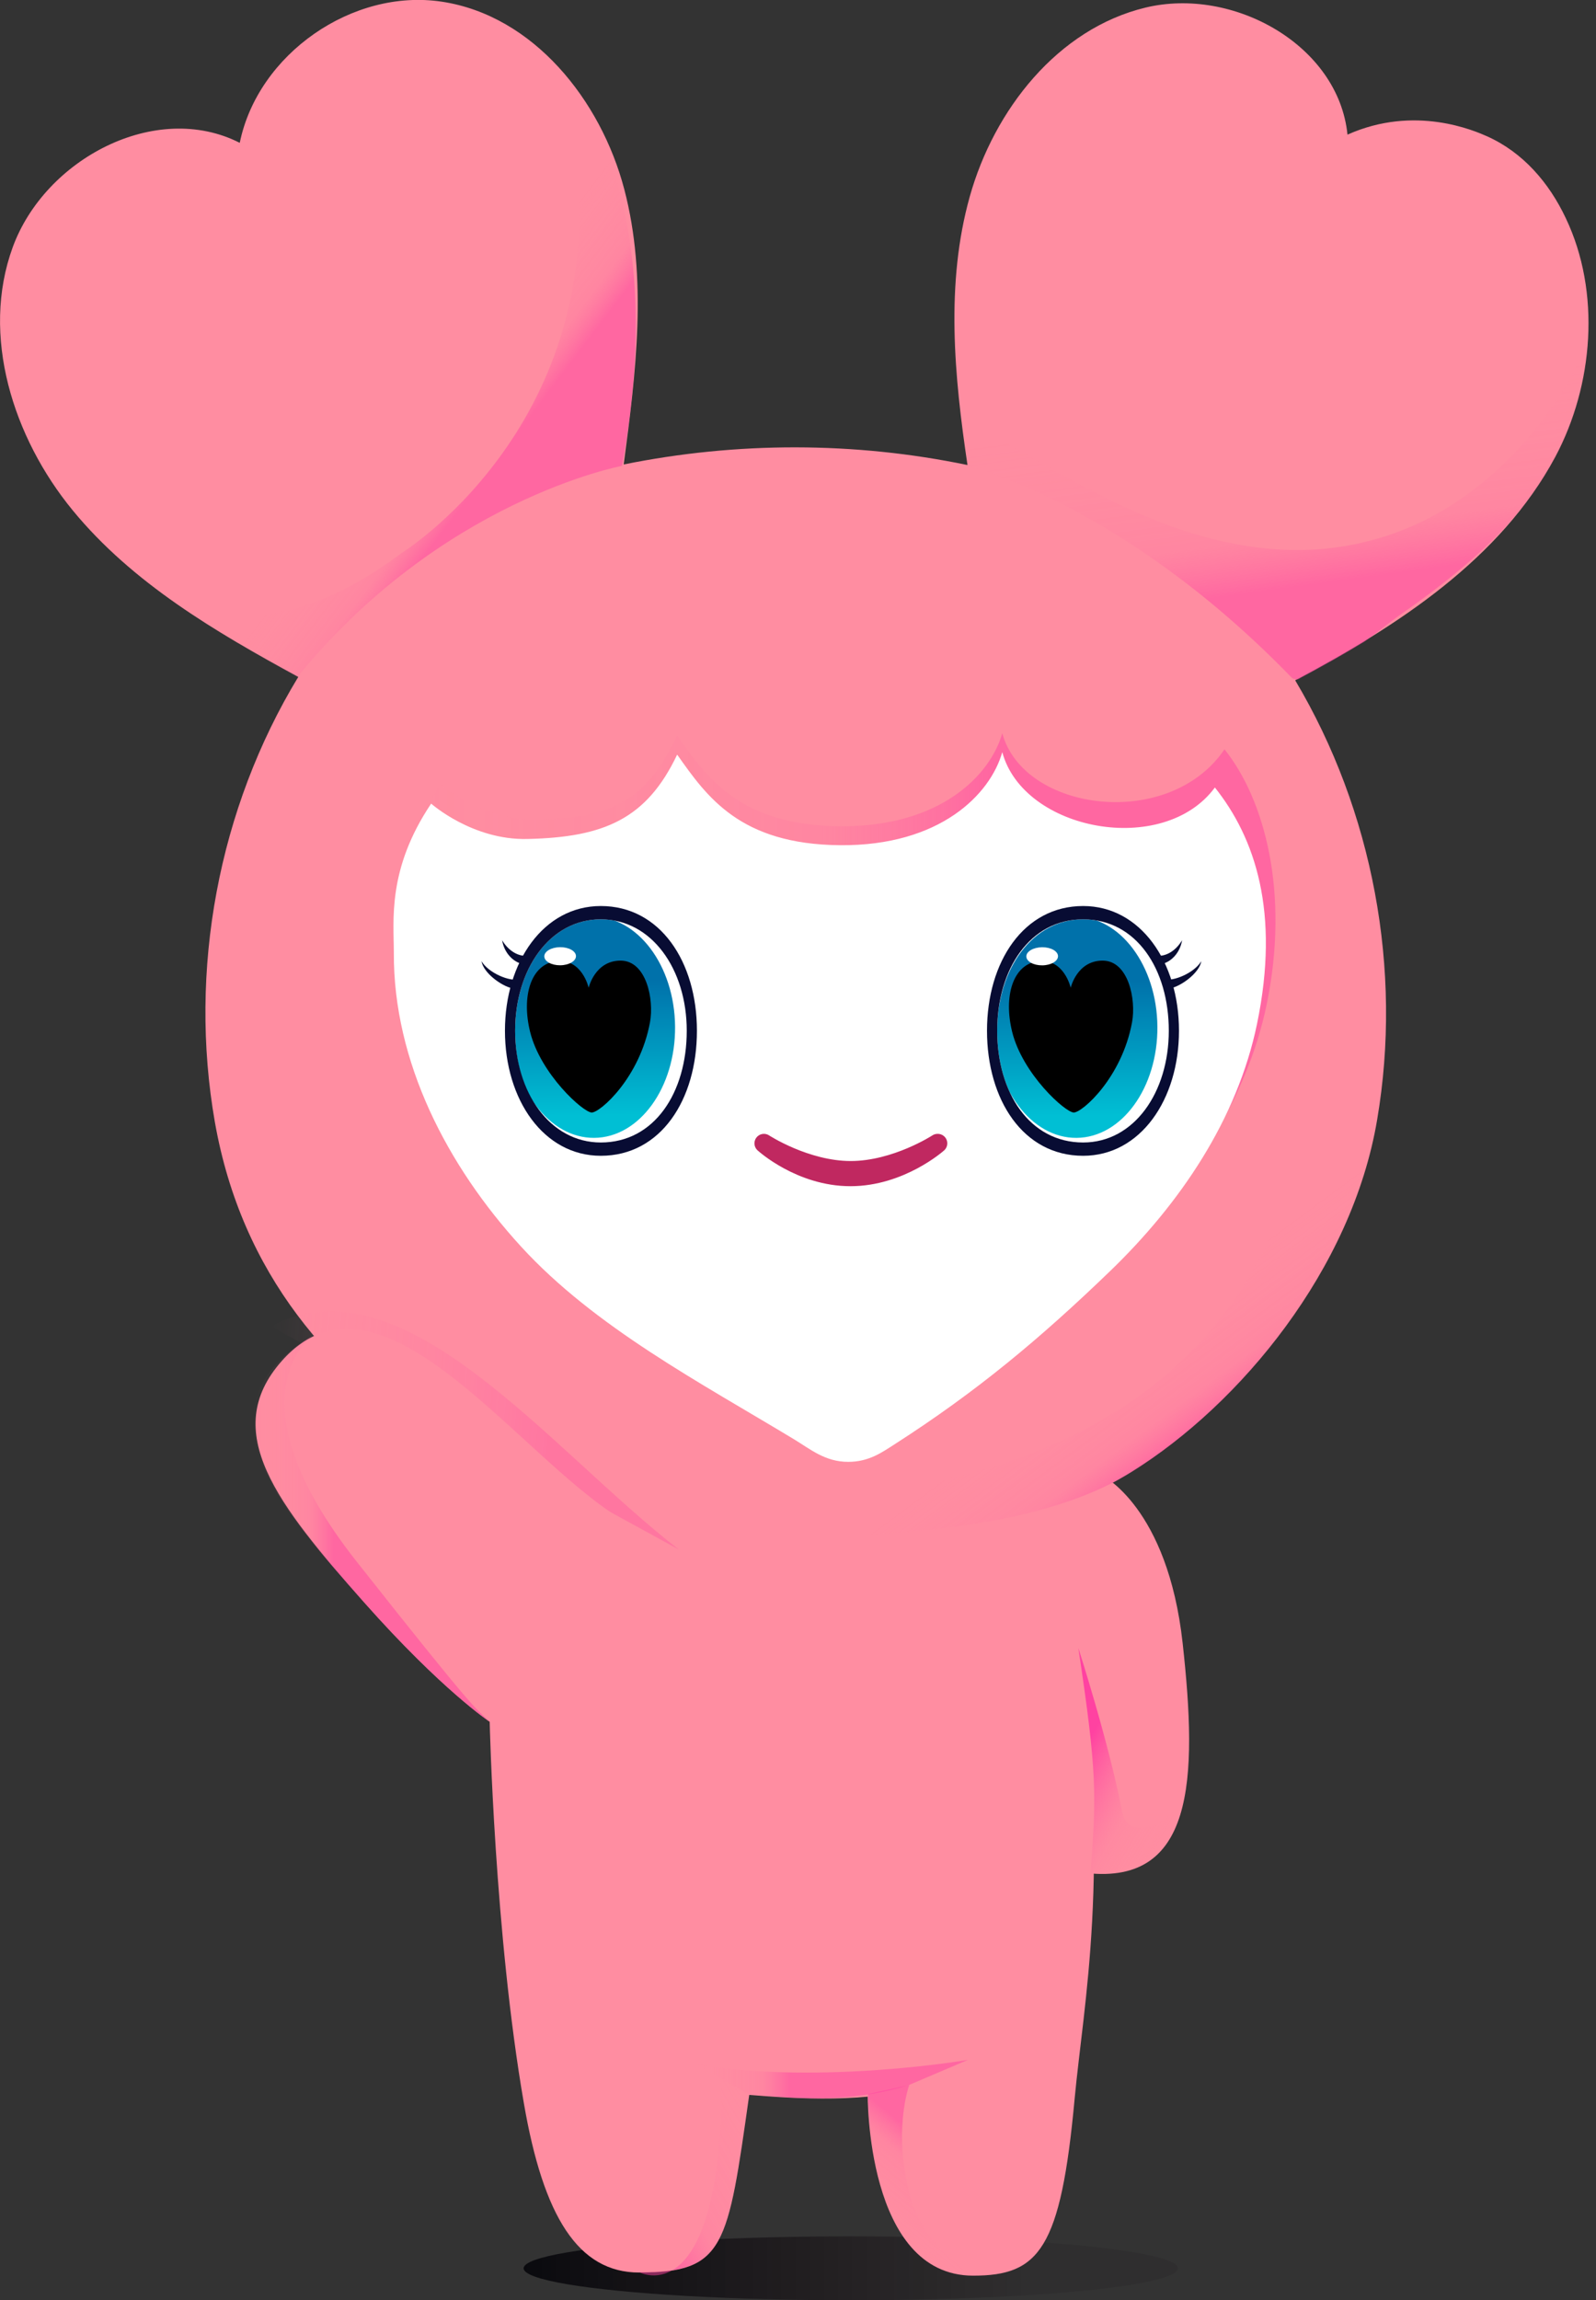
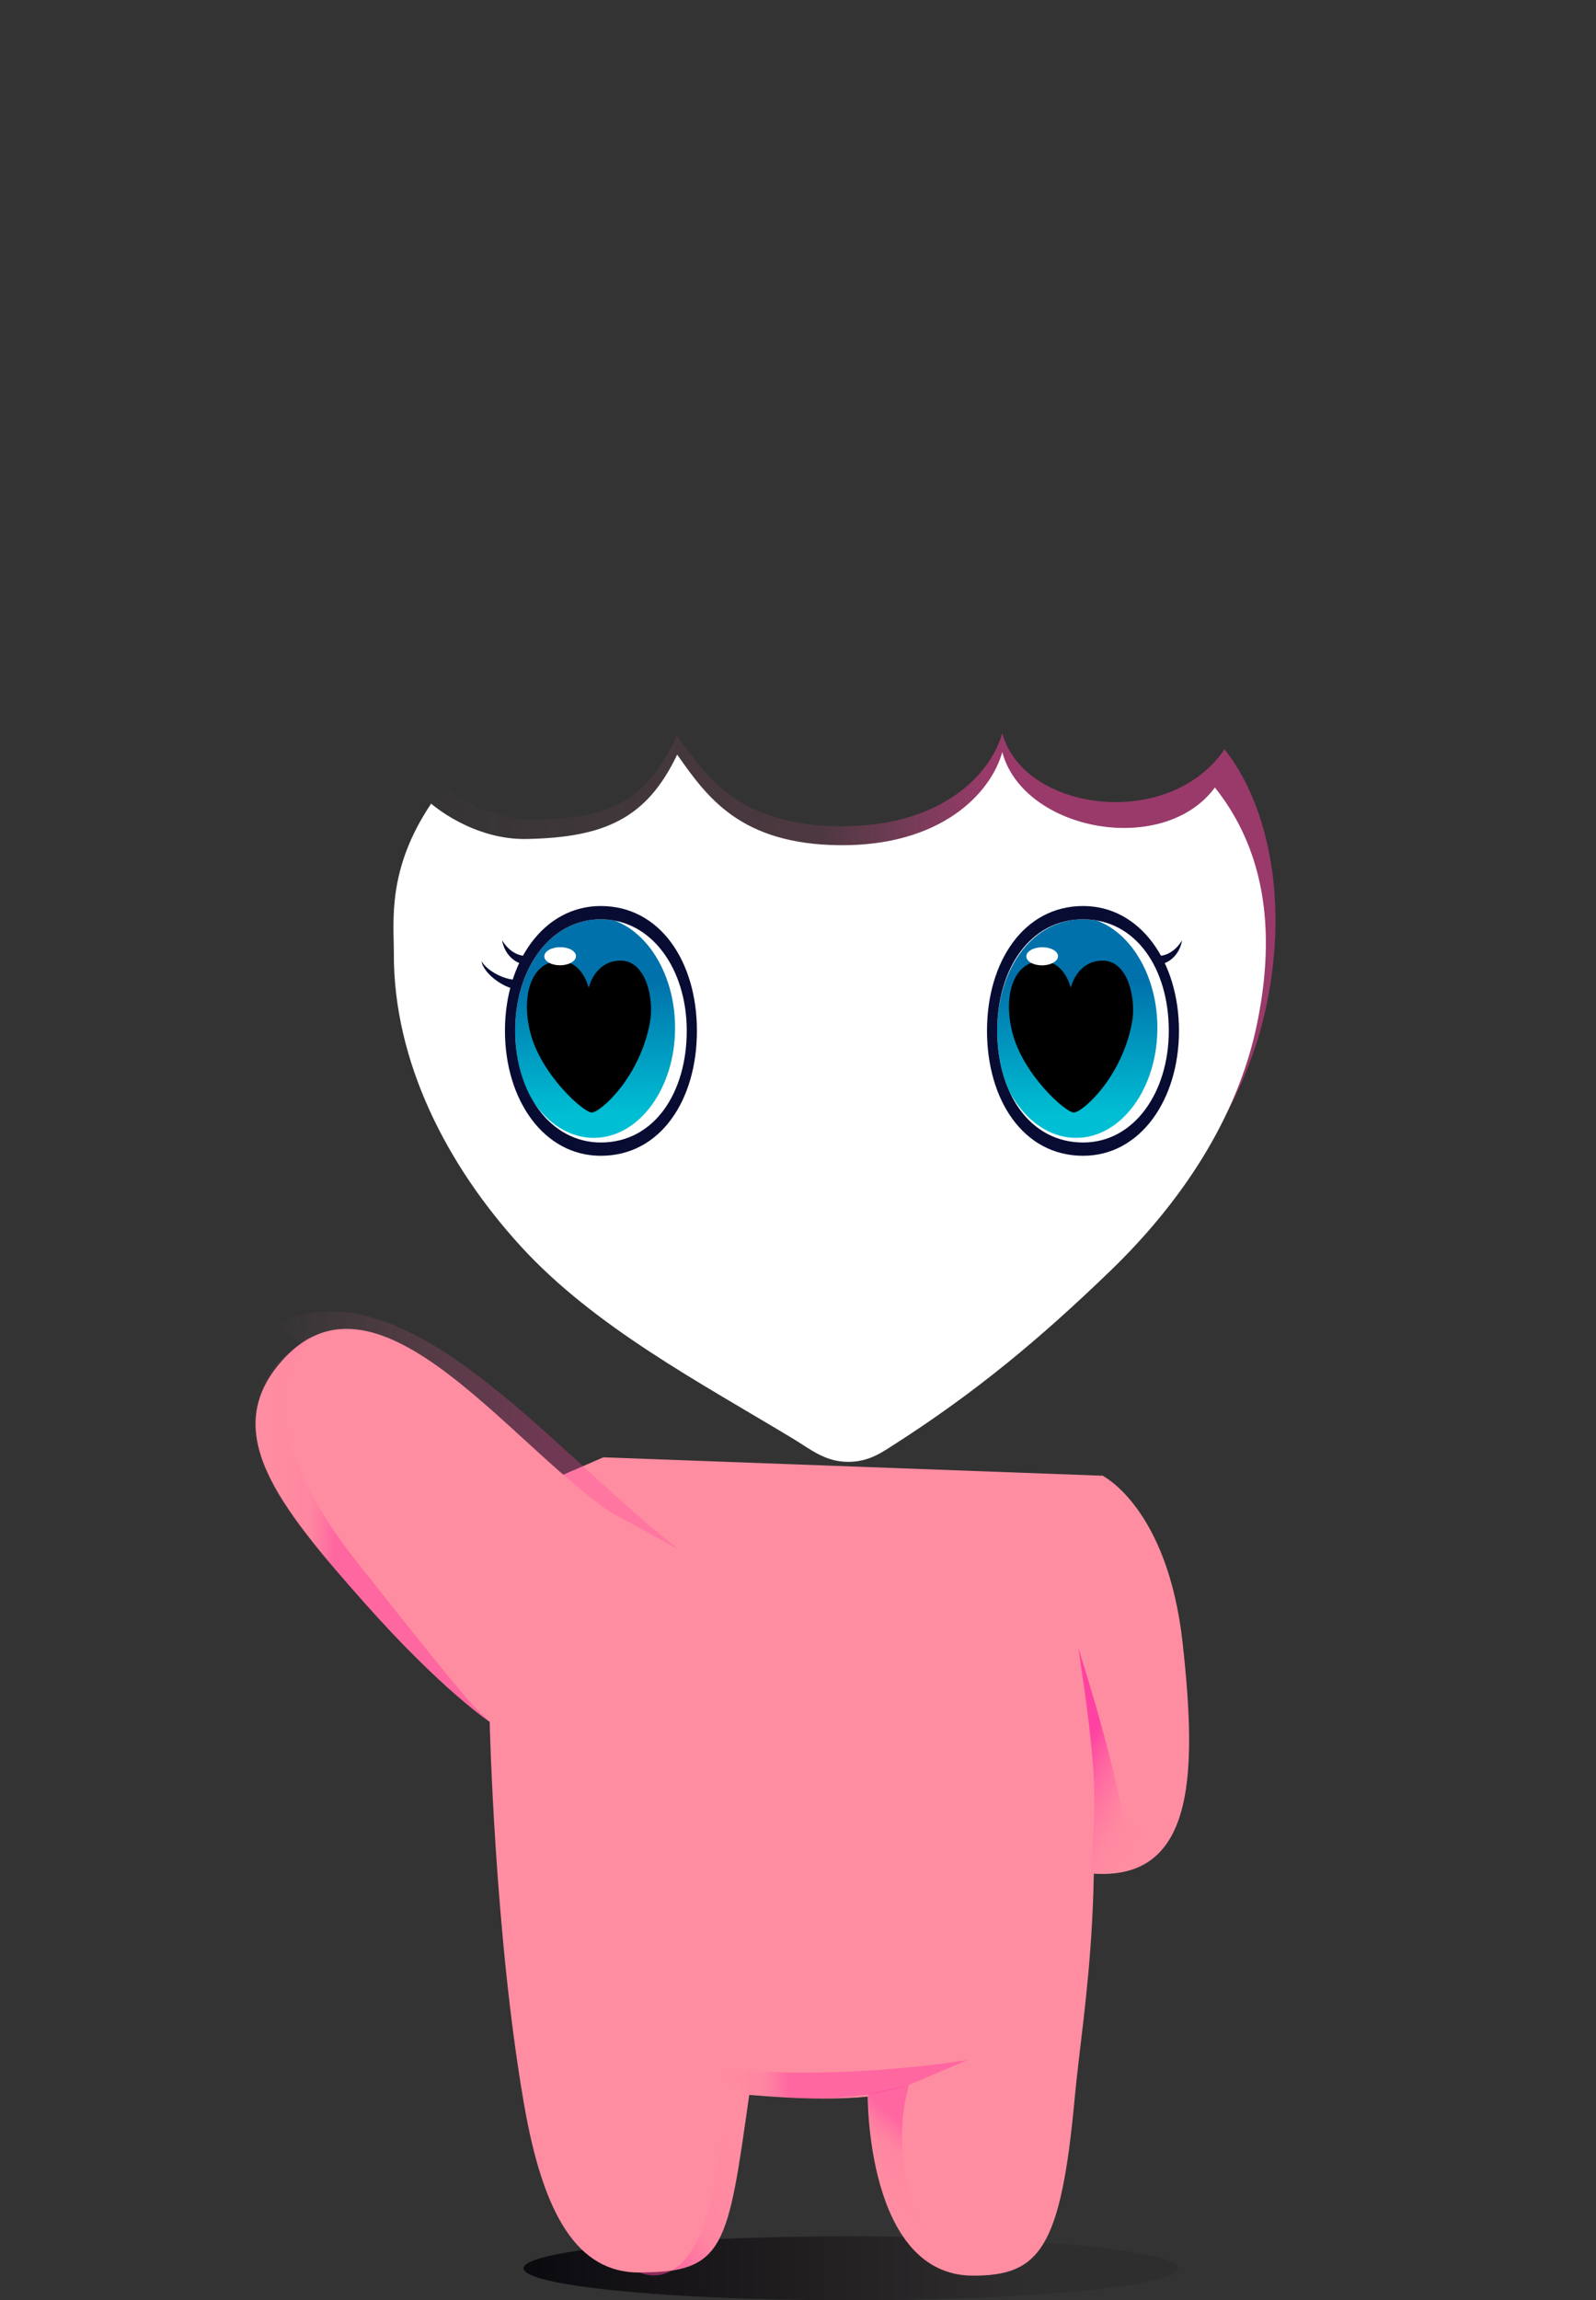
<svg xmlns="http://www.w3.org/2000/svg" xmlns:xlink="http://www.w3.org/1999/xlink" id="_レイヤー_2" viewBox="0 0 56.45 81.32">
  <rect x="0" y="0" width="56.45" height="81.32" fill="#333333" stroke="none" />
  <defs>
    <style>.cls-1,.cls-2,.cls-3,.cls-4,.cls-5,.cls-6,.cls-7,.cls-8,.cls-9,.cls-10,.cls-11,.cls-12,.cls-13,.cls-14,.cls-15,.cls-16,.cls-17,.cls-18{stroke-width:0px;}.cls-1,.cls-19{fill:none;}.cls-2{fill:url(#linear-gradient);}.cls-19{stroke:#c02860;stroke-linecap:round;stroke-linejoin:round;stroke-width:.67px;}.cls-3{fill:url(#linear-gradient-11);}.cls-4{fill:url(#linear-gradient-12);}.cls-5{fill:url(#linear-gradient-13);}.cls-6{fill:url(#linear-gradient-10);}.cls-20{clip-path:url(#clippath-1);}.cls-21{clip-path:url(#clippath-3);}.cls-22{clip-path:url(#clippath-2);}.cls-7{fill:#080c33;}.cls-8{fill:#000;}.cls-9{fill:url(#linear-gradient-4);}.cls-10{fill:url(#linear-gradient-2);}.cls-11{fill:url(#linear-gradient-3);}.cls-12{fill:url(#linear-gradient-8);}.cls-13{fill:url(#linear-gradient-9);}.cls-14{fill:url(#linear-gradient-7);}.cls-15{fill:url(#linear-gradient-5);}.cls-16{fill:url(#linear-gradient-6);}.cls-17{fill:#fff;}.cls-18{fill:#ff8da1;}</style>
    <linearGradient id="linear-gradient" x1="18.51" y1="80.19" x2="41.66" y2="80.19" gradientUnits="userSpaceOnUse">
      <stop offset="0" stop-color="#000005" stop-opacity=".8" />
      <stop offset=".77" stop-color="#0c0006" stop-opacity=".1" />
    </linearGradient>
    <linearGradient id="linear-gradient-2" x1="479.8" y1="-165.03" x2="494.84" y2="-165.03" gradientTransform="translate(-482.61 174.07) rotate(4.81)" gradientUnits="userSpaceOnUse">
      <stop offset="0" stop-color="#ff8da1" stop-opacity="0" />
      <stop offset=".67" stop-color="#ff42a1" stop-opacity=".3" />
    </linearGradient>
    <linearGradient id="linear-gradient-3" x1="14.25" y1="38.45" x2="45.11" y2="38.45" gradientUnits="userSpaceOnUse">
      <stop offset="0" stop-color="#ff8da1" stop-opacity="0" />
      <stop offset=".48" stop-color="rgba(255,87,161,.36)" stop-opacity=".36" />
      <stop offset=".67" stop-color="#ff42a1" stop-opacity=".5" />
    </linearGradient>
    <clipPath id="clippath-1">
      <path class="cls-1" d="M35.27,36.44c0,2.18,1.14,3.95,3.04,3.95s3.03-1.77,3.03-3.95-1.23-3.94-3.03-3.94-3.04,1.76-3.04,3.94Z" />
    </clipPath>
    <linearGradient id="linear-gradient-4" x1="-5252.27" y1="121.74" x2="-5252.27" y2="114.07" gradientTransform="translate(-5309.2 -79.28) rotate(179.95) scale(1.02 -1.02) skewX(.02)" gradientUnits="userSpaceOnUse">
      <stop offset=".1" stop-color="#00bfd4" />
      <stop offset=".71" stop-color="#0071aa" />
    </linearGradient>
    <clipPath id="clippath-2">
      <path class="cls-1" d="M24.29,36.44c0,2.18-1.14,3.95-3.04,3.95s-3.03-1.77-3.03-3.95,1.23-3.94,3.03-3.94,3.04,1.76,3.04,3.94Z" />
    </clipPath>
    <linearGradient id="linear-gradient-5" x1="-5235.52" y1="121.59" x2="-5235.52" y2="113.92" gradientTransform="translate(-5309.2 -79.15) rotate(179.95) scale(1.02 -1.02) skewX(.02)" xlink:href="#linear-gradient-4" />
    <clipPath id="clippath-3">
-       <path class="cls-1" d="M15.74,51.2c-4.04-2.55-7.19-6.14-8.14-11.51s.12-11.08,2.95-15.74c-2.93-1.59-5.87-3.32-7.98-5.89S-.69,11.88.45,8.75s5.06-5.2,8.03-3.69C9.12,1.92,12.47-.41,15.63.08c3.23.49,5.62,3.47,6.45,6.63.83,3.16.41,6.5-.02,9.73,4-.81,8.16-.81,12.16.02-.47-3.15-.78-6.42.08-9.49s3.11-5.93,6.21-6.68,6.83,1.32,7.15,4.49c2.39-1.07,4.51-.13,4.94.06,1.27.57,2.19,1.64,2.78,2.89,1.25,2.62.98,5.91-.37,8.44-1.94,3.62-5.58,5.98-9.2,7.9,2.75,4.62,3.8,10.23,2.9,15.53-.89,5.3-4.85,10.04-8.67,12.43-2.69,1.68-7,2.26-11.61,2.26-4.9,0-9.98-1.37-12.71-3.09Z" />
-     </clipPath>
+       </clipPath>
    <linearGradient id="linear-gradient-6" x1="21.3" y1="13.83" x2="25.14" y2="16.75" gradientTransform="translate(-5.93)" xlink:href="#linear-gradient-3" />
    <linearGradient id="linear-gradient-7" x1="51.16" y1="14.32" x2="52.46" y2="23.83" gradientTransform="translate(-5.93)" xlink:href="#linear-gradient-3" />
    <linearGradient id="linear-gradient-8" x1="63.16" y1="48.89" x2="70.15" y2="58.34" gradientTransform="translate(-25.19)" gradientUnits="userSpaceOnUse">
      <stop offset="0" stop-color="#ff8da1" stop-opacity="0" />
      <stop offset=".24" stop-color="rgba(255,87,161,.36)" stop-opacity=".36" />
      <stop offset=".34" stop-color="#ff42a1" stop-opacity=".5" />
      <stop offset=".44" stop-color="#ff42a1" stop-opacity=".5" />
    </linearGradient>
    <linearGradient id="linear-gradient-9" x1="31.32" y1="78.72" x2="34.13" y2="75.37" gradientUnits="userSpaceOnUse">
      <stop offset="0" stop-color="#ff8da1" stop-opacity="0" />
      <stop offset=".52" stop-color="rgba(255,87,161,.36)" stop-opacity=".36" />
      <stop offset=".72" stop-color="#ff42a1" stop-opacity=".5" />
    </linearGradient>
    <linearGradient id="linear-gradient-10" x1="41.58" y1="64.1" x2="36.47" y2="61.15" gradientUnits="userSpaceOnUse">
      <stop offset="0" stop-color="#ff8da1" stop-opacity="0" />
      <stop offset=".25" stop-color="rgba(255,113,161,.36)" stop-opacity=".36" />
      <stop offset=".67" stop-color="#ff42a1" />
    </linearGradient>
    <linearGradient id="linear-gradient-11" x1="24.65" y1="73.5" x2="34.24" y2="73.5" gradientTransform="matrix(1,0,0,1,0,0)" xlink:href="#linear-gradient-8" />
    <linearGradient id="linear-gradient-12" x1="8.94" y1="54.03" x2="17.32" y2="54.03" gradientTransform="matrix(1,0,0,1,0,0)" xlink:href="#linear-gradient-8" />
    <linearGradient id="linear-gradient-13" x1="27.31" y1="75.46" x2="21.67" y2="78.72" gradientUnits="userSpaceOnUse">
      <stop offset="0" stop-color="#ff8da1" stop-opacity="0" />
      <stop offset=".58" stop-color="rgba(255,87,161,.36)" stop-opacity=".36" />
      <stop offset=".81" stop-color="#ff42a1" stop-opacity=".5" />
    </linearGradient>
  </defs>
  <g id="_レイヤー_4">
    <ellipse class="cls-2" cx="30.09" cy="80.19" rx="11.57" ry="1.13" />
    <path class="cls-18" d="M38.98,52.16s2.32,1.12,2.85,5.93.44,8.69-3.61,8.1l-15.27,1.1-5.9-13.91,4.29-1.86,17.63.65Z" />
-     <path class="cls-18" d="M15.74,51.18c-4.04-2.55-7.19-6.14-8.14-11.51-.94-5.37.12-11.08,2.95-15.74-2.93-1.59-5.87-3.32-7.98-5.89S-.69,11.86.45,8.74s5.06-5.2,8.03-3.69C9.12,1.91,12.47-.42,15.63.06c3.23.49,5.62,3.47,6.45,6.63s.41,6.5-.02,9.73c4-.81,8.16-.81,12.16.02-.47-3.15-.78-6.42.08-9.49s3.11-5.93,6.21-6.68,6.83,1.32,7.15,4.49c2.39-1.07,4.51-.13,4.94.06,1.27.57,2.19,1.64,2.78,2.89,1.25,2.62.98,5.91-.37,8.44-1.94,3.62-5.58,5.98-9.2,7.9,2.75,4.62,3.8,10.23,2.9,15.53-.89,5.3-4.85,10.06-8.67,12.44-2.69,1.68-7,2.92-11.61,2.92-4.9,0-9.98-2.04-12.71-3.76Z" />
    <path class="cls-10" d="M24.01,54.78c-4.61-3.57-9.75-10.36-14.43-7.89" />
    <path class="cls-11" d="M23.95,26c-1.08,2.27-2.25,2.92-4.95,2.98-1.95.05-3.41-1.25-3.41-1.25-1.56,2.32-1.32,4.13-1.32,5.27-.02,3.86,1.89,7.54,4.5,10.39s6.34,4.81,9.65,6.81c.58.35,1.1.8,1.92.8.74,0,1.2-.34,1.64-.62,2.9-1.86,5.14-3.73,7.62-6.12s4.5-5.37,5.2-8.74c.82-3.96-.07-7.26-1.49-9.03-1.96,2.89-7.11,2.21-7.86-.57-.42,1.49-2.2,3.32-5.74,3.29s-4.71-1.72-5.75-3.19Z" />
    <path class="cls-17" d="M23.95,26.68c-1.08,2.27-2.58,2.92-5.29,2.98-1.95.05-3.41-1.25-3.41-1.25-1.56,2.32-1.32,4.13-1.32,5.27-.02,3.86,1.89,7.54,4.5,10.39s6.34,4.81,9.65,6.81c.58.35,1.1.8,1.92.8.74,0,1.2-.34,1.64-.62,2.9-1.86,5.14-3.73,7.62-6.12s4.5-5.37,5.2-8.74c.82-3.96-.07-6.58-1.49-8.36-1.82,2.47-6.77,1.54-7.52-1.25-.42,1.49-2.2,3.32-5.74,3.29s-4.71-1.72-5.75-3.19Z" />
    <path class="cls-17" d="M35.27,36.44c0,2.18,1.14,3.95,3.04,3.95s3.03-1.77,3.03-3.95-1.23-3.94-3.03-3.94-3.04,1.76-3.04,3.94Z" />
    <path class="cls-7" d="M41.06,34.09c.38-.08.68-.42.75-.85-.25.42-.65.62-.99.53" />
    <g class="cls-20">
      <ellipse class="cls-9" cx="38.04" cy="36.32" rx="2.89" ry="3.91" transform="translate(-.29 .31) rotate(-.47)" />
      <path class="cls-8" d="M40.04,36.14c.15-.81-.13-2.18-1.04-2.18s-1.13.96-1.13.96c0,0-.23-1.04-1.14-.94s-1.24,1.25-.93,2.5c.37,1.49,1.88,2.85,2.18,2.85s1.7-1.23,2.06-3.19Z" />
      <ellipse class="cls-17" cx="36.86" cy="33.81" rx=".56" ry=".32" transform="translate(-.31 .34) rotate(-.53)" />
    </g>
-     <path class="cls-17" d="M24.29,36.44c0,2.18-1.14,3.95-3.04,3.95s-3.03-1.77-3.03-3.95,1.23-3.94,3.03-3.94,3.04,1.76,3.04,3.94Z" />
+     <path class="cls-17" d="M24.29,36.44s-3.03-1.77-3.03-3.95,1.23-3.94,3.03-3.94,3.04,1.76,3.04,3.94Z" />
    <path class="cls-7" d="M18.51,34.09c-.38-.08-.68-.42-.75-.85.25.42.65.62.99.53" />
    <path class="cls-7" d="M18.12,34.94c-.38-.08-1.02-.54-1.09-.96.25.42,1,.73,1.33.64" />
-     <path class="cls-7" d="M41.4,34.94c.38-.08,1.02-.54,1.09-.96-.25.42-1,.73-1.33.64" />
    <g class="cls-22">
      <ellipse class="cls-15" cx="20.99" cy="36.32" rx="2.89" ry="3.91" transform="translate(-.3 .17) rotate(-.47)" />
      <path class="cls-8" d="M22.99,36.14c.15-.81-.13-2.18-1.04-2.18s-1.13.96-1.13.96c0,0-.23-1.04-1.14-.94s-1.24,1.25-.93,2.5c.37,1.49,1.88,2.85,2.18,2.85s1.7-1.23,2.06-3.19Z" />
      <ellipse class="cls-17" cx="19.81" cy="33.81" rx=".56" ry=".32" transform="translate(-.31 .18) rotate(-.53)" />
    </g>
    <g class="cls-21">
-       <path class="cls-16" d="M22,16.47s-6.47,1.2-11.59,7.6c0,0-4.64-1.77-7.38-5.25s0-.18,0-.18c0,0,3.84,6.41,11.16.92,0,0,7.14-4.39,6.22-13.73,0,0-.18-3.48-1.46-4.21,0,0,5.1,3.66,3.05,14.85Z" />
      <path class="cls-14" d="M34.16,16.45s5.48,1.27,11.52,7.5c.48.49,3.36-1.88,3.78-2.17,3.07-2.14,6.11-4.74,6.73-9.21.05-.34.02-.84.18-1.15.34-.69-.56,1.57-.96,2.2-.97,1.55-2.21,2.97-3.73,4.01-1.8,1.25-3.94,1.88-6.14,1.81-1.43-.05-2.84-.37-4.19-.86-1.82-.66-3.67-1.72-5.36-2.67-.77-.43-1.34-1.16-1.7-1.96s-.53-1.67-.63-2.55c-.07,1.49-.29,3.7.48,5.04Z" />
      <path class="cls-12" d="M48.96,31.48s4.08,13.69-7.83,20.79c-5.05,3.01-16.53,5.08-25.08-.26.79.19,21.16,4.93,28.18-6.95,0,0,3.29-5.31,4.03-13.54,0,0,.15-2.24.7-.04Z" />
    </g>
    <path class="cls-18" d="M22.72,54.09c-3.75-1.56-9.04-10.15-12.75-5.98-2.22,2.5-.16,5.07,2.91,8.54,2.75,3.1,4.44,4.22,4.44,4.22,0,0,.17,7.49,1.21,13.49.69,4,1.92,5.98,4.08,5.98,3.03,0,3.13-.91,3.89-6.28,1.64.13,4.19.32,6.33-.34" />
    <path class="cls-18" d="M22.98,54.52l15.15,3.73c1.18,7.84.19,12.6-.12,15.94-.49,5.33-1.26,6.26-3.59,6.26-3.8,0-3.73-6.42-3.73-6.42" />
    <path class="cls-13" d="M34.43,80.45c-3.8,0-3.73-6.42-3.73-6.42l1.46-.32s-.62,1.69.07,4.06c.51,1.73,2.2,2.68,2.2,2.68Z" />
    <path class="cls-6" d="M38.57,66.22c.21-2.76.24-3.52-.43-7.96,0,0,1.09,3.38,1.55,5.79.19.98,1.4.53,1.92-.1,0,0-.67,1.49-1.12,1.75-.91.53-1.91.52-1.91.52Z" />
    <path class="cls-3" d="M26.5,74.05c1.64.13,3.52.32,5.65-.34l2.09-.89s-5.15.89-9.59.17l1.85,1.06Z" />
    <path class="cls-4" d="M12.61,55.2c-4.63-5.87-1.53-8.01-1.53-8.01-4.32,2.63-1.28,5.99,1.8,9.46,2.75,3.1,4.44,4.22,4.44,4.22h0c-.56-.55-.43-.25-4.71-5.67Z" />
    <path class="cls-5" d="M26.5,74.05c-.76,5.38-.86,6.28-3.89,6.28,0,0,2.88,1.54,2.93-6.84l.96.55Z" />
-     <path class="cls-19" d="M33.16,40.42s-1.47.96-3.07.96-3.07-.96-3.07-.96c0,0,1.29,1.18,3.06,1.18s3.09-1.18,3.09-1.18Z" />
    <path class="cls-7" d="M21.25,32.03c-2.02,0-3.39,1.97-3.39,4.41s1.37,4.42,3.39,4.42c2.12,0,3.4-1.98,3.4-4.42,0-2.44-1.3-4.41-3.4-4.41ZM21.25,40.39c-1.8,0-3.03-1.77-3.03-3.95s1.23-3.94,3.03-3.94,3.04,1.76,3.04,3.94-1.14,3.95-3.04,3.95Z" />
    <path class="cls-7" d="M38.31,32.03c-2.1,0-3.4,1.97-3.4,4.41s1.28,4.42,3.4,4.42c2.02,0,3.39-1.98,3.39-4.42s-1.37-4.41-3.39-4.41ZM38.31,40.39c-1.9,0-3.04-1.77-3.04-3.95s1.16-3.94,3.04-3.94,3.03,1.76,3.03,3.94-1.23,3.95-3.03,3.95Z" />
  </g>
</svg>